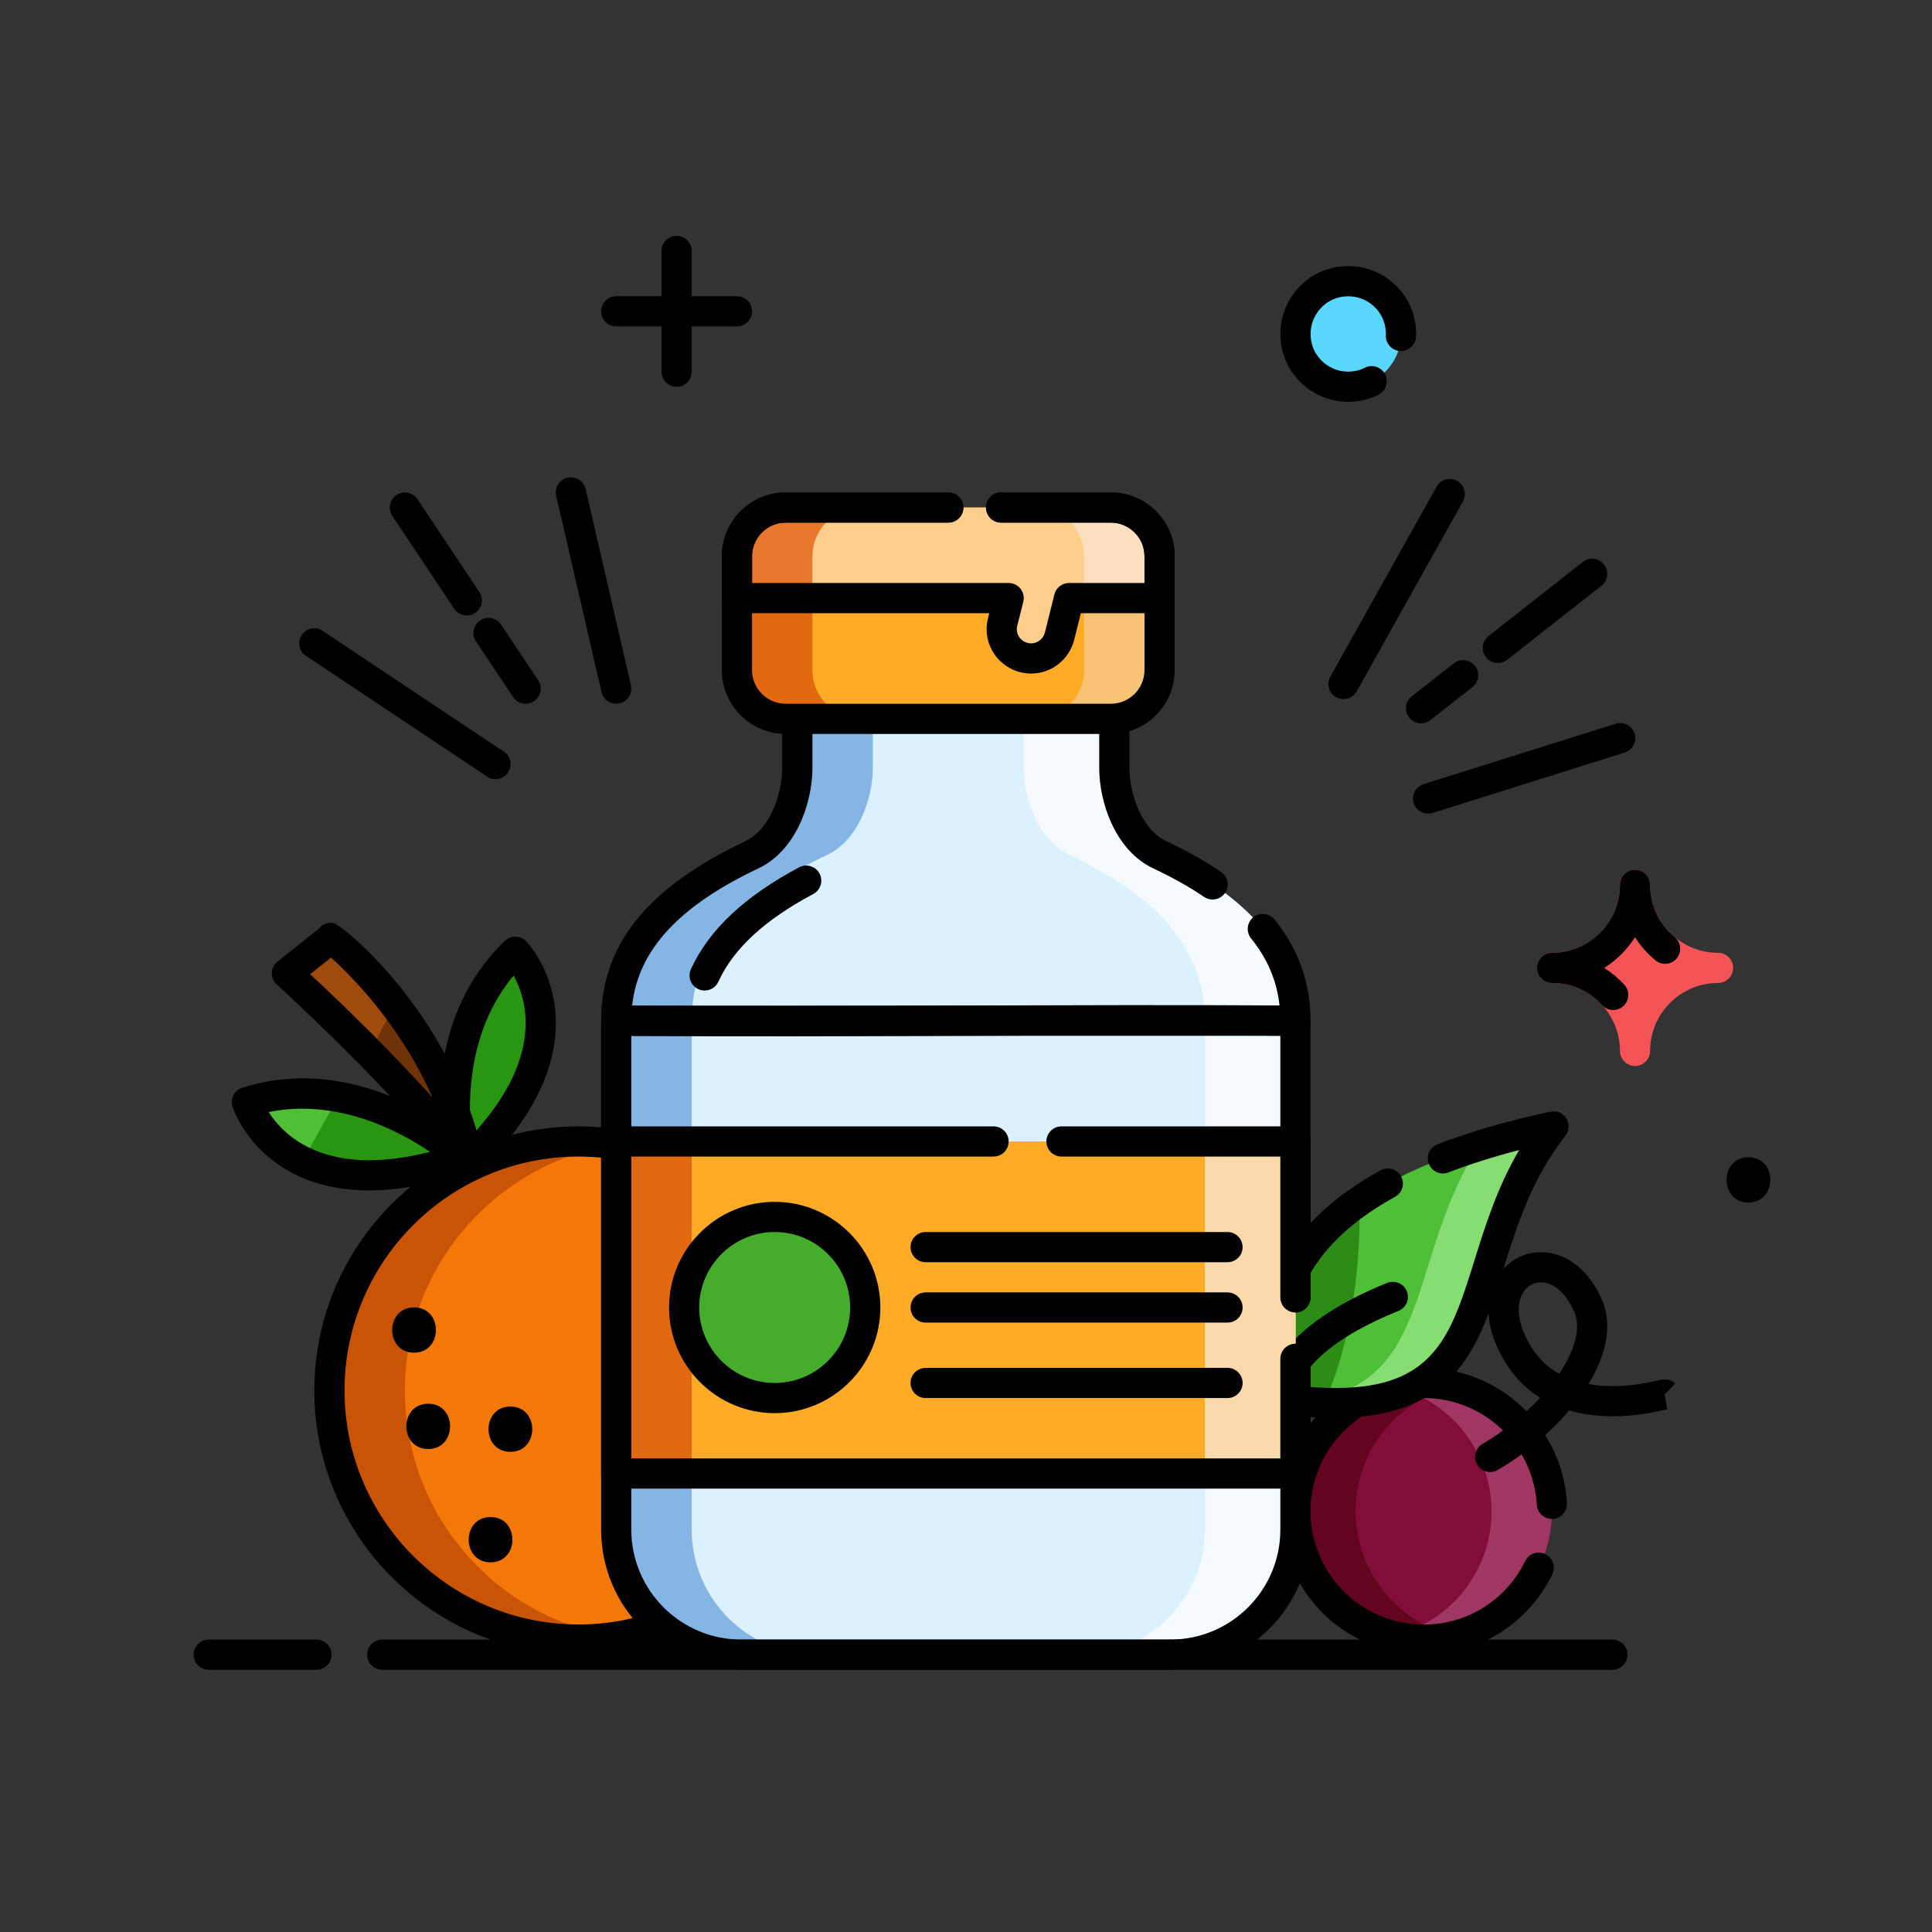
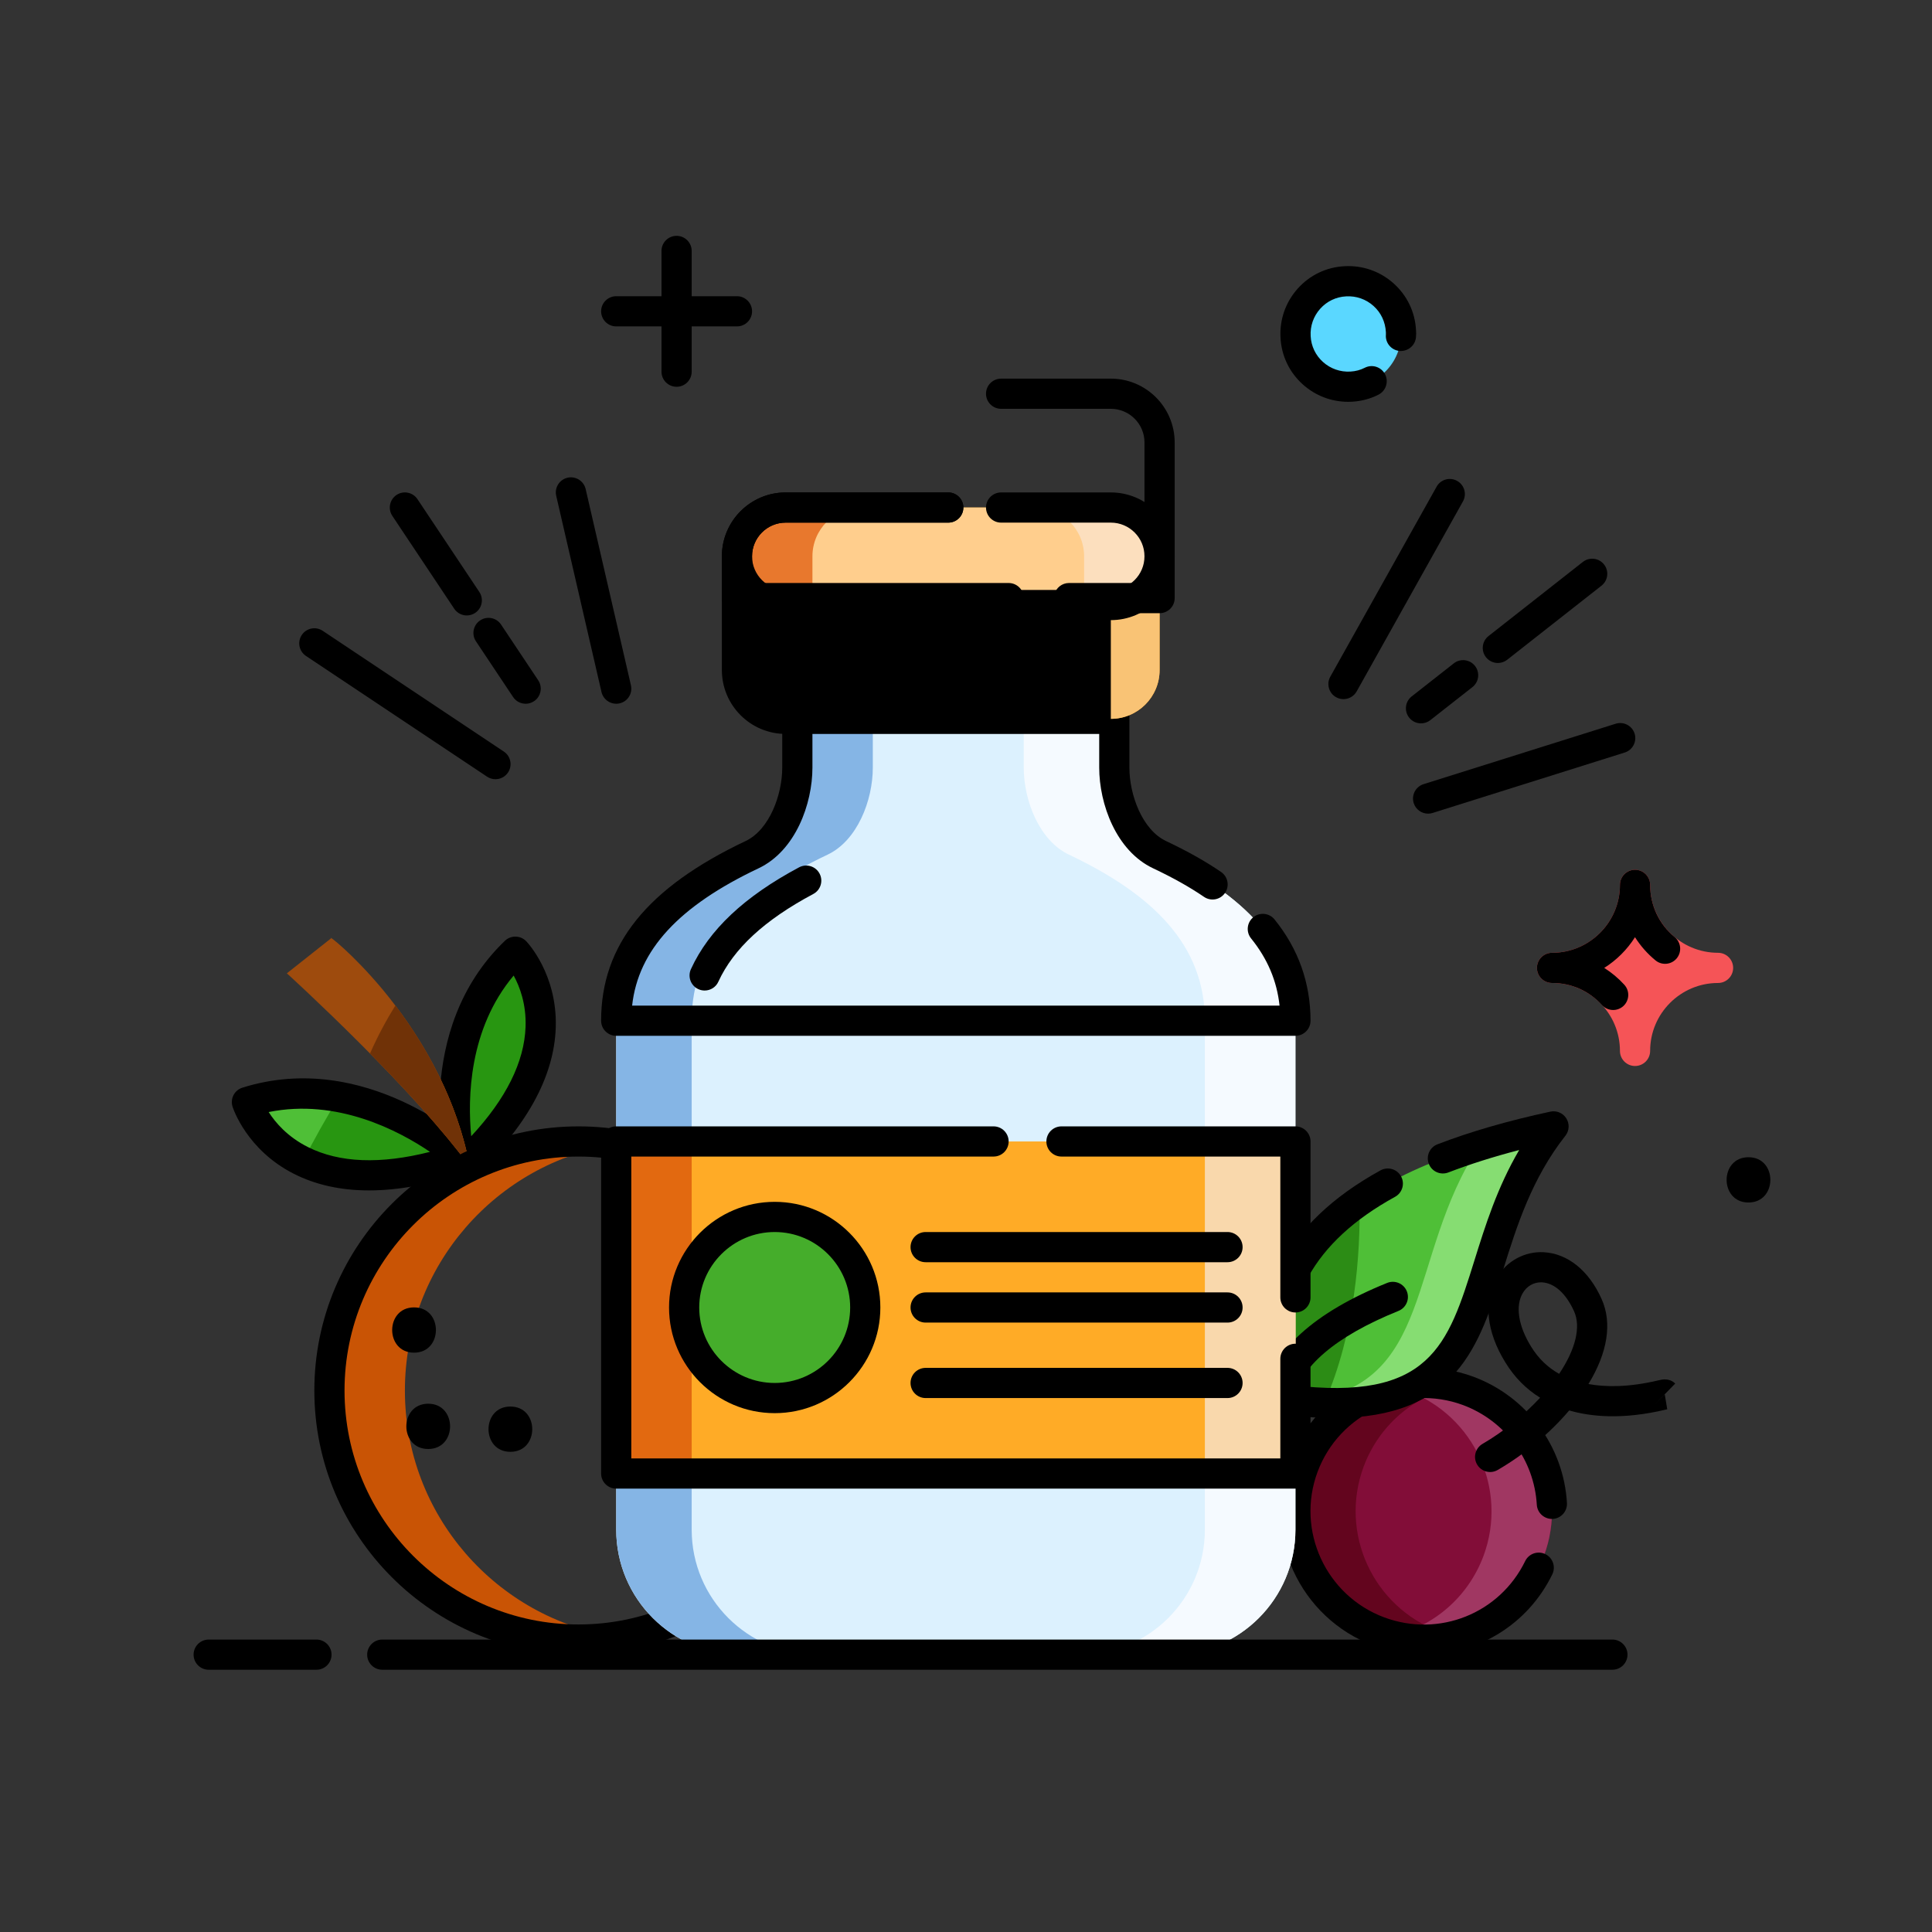
<svg xmlns="http://www.w3.org/2000/svg" width="512" viewBox="0 0 512 512" height="512" id="_x30_1">
  <rect x="0" y="0" width="512" height="512" fill="#333333" stroke="none" />
  <g>
    <g>
      <path fill="#5ad7ff" d="m371.283 87.716c.432 7.72-5.472 14.328-13.192 14.764-7.72.432-14.328-5.472-14.764-13.192-.432-7.72 5.472-14.328 13.192-14.764 7.719-.436 14.327 5.472 14.764 13.192z" />
    </g>
    <g>
      <g>
        <path fill="#820d38" d="m409.162 412.34c-6.544 17.6-26.116 26.564-43.716 20.02s-26.564-26.116-20.02-43.716 26.116-26.564 43.716-20.02 26.564 26.116 20.02 43.716z" />
      </g>
      <g>
        <path fill="#63051e" d="m385.302 433.5c-6.36 1.6-13.24 1.32-19.84-1.12-17.6-6.56-26.6-26.12-20.04-43.72 6.08-16.32 23.32-25.2 39.84-21.16-10.6 2.56-19.76 10.16-23.88 21.16-6.52 17.6 2.44 37.16 20.04 43.72 1.28.48 2.6.88 3.88 1.12z" />
      </g>
      <g>
        <path fill="#a03762" d="m409.142 412.34c-6.04 16.32-23.32 25.2-39.84 21.16 10.6-2.56 19.72-10.16 23.84-21.16 6.52-17.6-2.44-37.16-20.04-43.72-1.28-.48-2.56-.88-3.84-1.12 6.36-1.6 13.28-1.32 19.88 1.12 17.6 6.56 26.56 26.12 20 43.72z" />
      </g>
      <g>
        <path d="m377.37 438.532c-4.42 0-8.912-.776-13.296-2.4-19.668-7.332-29.712-29.248-22.4-48.868s29.236-29.668 48.856-22.396c14.148 5.296 23.848 18.416 24.728 33.436.128 2.204-1.556 4.096-3.76 4.228-2.196.104-4.096-1.556-4.228-3.76-.692-11.86-8.356-22.224-19.528-26.408-15.484-5.736-32.796 2.2-38.572 17.692-5.768 15.484 2.168 32.788 17.688 38.576 14.52 5.384 30.564-1.036 37.328-14.924.968-1.988 3.36-2.82 5.348-1.844 1.988.968 2.812 3.36 1.844 5.348-6.528 13.404-19.884 21.32-34.008 21.32z" />
      </g>
      <g>
        <path d="m394.906 390.1c-1.376 0-2.716-.712-3.46-1.988-1.112-1.908-.468-4.356 1.44-5.468 5.572-3.248 10.94-7.572 15.26-12.236-3.712-2.296-6.784-5.408-9.172-9.292-5.092-8.196-5.932-16.42-2.292-22.548 2.632-4.428 7.432-6.992 12.444-6.716 6.356.36 11.932 4.868 15.304 12.368 2.864 6.34 1.62 14.216-3.476 22.564 4.448.816 10.556.924 18.572-.984.984-.24 2.832-.676 4.424.852l-5.584 5.728 2.816-2.844.652 3.936-.452.104c-11.504 2.74-19.928 1.836-25.528.204-5.16 6.072-11.792 11.608-18.936 15.772-.635.372-1.328.548-2.012.548zm13.452-50.272c-1.96 0-3.736 1.04-4.796 2.824-2.032 3.42-1.204 8.752 2.22 14.256 1.896 3.084 4.38 5.488 7.408 7.176 4.368-6.524 5.812-12.46 3.952-16.58-2.108-4.688-5.192-7.48-8.464-7.668-.112 0-.216-.008-.32-.008z" />
      </g>
    </g>
    <g>
      <g>
        <path fill="#2c8c15" d="m350.982 371.74c-3.76-.12-7.84-.48-12.36-1.12-4.24-23.16 4-40.08 21.68-52.36.24 13.96-1.16 34.92-9.32 53.48z" />
      </g>
      <g>
        <path fill="#4fbf37" d="m338.622 370.62c-7.292-39.724 22.108-61.124 73.064-72.12-28.152 35.716-8.504 81.316-73.064 72.12z" />
      </g>
      <g>
        <path fill="#2c8c15" d="m350.982 371.74c-3.76-.12-7.84-.48-12.36-1.12-4.24-23.16 4-40.08 21.68-52.36.24 13.96-1.16 34.92-9.32 53.48z" />
      </g>
      <g>
        <path fill="#86dd72" d="m411.702 298.5c-27.16 34.44-9.88 78.04-66.4 72.88 35.24-4 27.28-38.12 46.72-67.76 6.12-1.92 12.72-3.6 19.68-5.12z" />
      </g>
      <g>
        <path d="m353.53 375.78c-4.6 0-9.732-.384-15.472-1.2-1.704-.244-3.06-1.548-3.368-3.24-4.868-26.572 5.616-47.156 31.168-61.184 1.94-1.064 4.368-.352 5.432 1.58 1.064 1.936.356 4.368-1.58 5.432-21.572 11.844-30.628 28.18-27.612 49.88 36.936 4.472 41.624-10.544 48.64-33.012 2.872-9.208 6.044-19.364 11.864-29.268-6.84 1.78-13.128 3.772-18.78 5.948-2.068.788-4.376-.232-5.172-2.292-.796-2.064.232-4.376 2.292-5.172 8.68-3.344 18.748-6.256 29.92-8.656 1.656-.352 3.344.364 4.236 1.796.892 1.428.792 3.268-.252 4.592-8.956 11.364-12.948 24.156-16.472 35.44-6.296 20.164-12.288 39.356-44.844 39.356z" />
      </g>
      <g>
        <path d="m338.626 374.62c-.268 0-.54-.028-.816-.084-2.164-.448-3.556-2.564-3.108-4.728 2.476-11.964 13.548-21.996 32.912-29.824 2.048-.82 4.38.164 5.208 2.212s-.16 4.38-2.212 5.208c-16.728 6.76-26.172 14.844-28.072 24.028-.392 1.892-2.056 3.188-3.912 3.188z" />
      </g>
    </g>
    <g>
      <g>
        <path d="m179.303 102.5c-2.208 0-4-1.792-4-4v-32c0-2.208 1.792-4 4-4s4 1.792 4 4v32c0 2.208-1.793 4-4 4z" />
      </g>
      <g>
        <path d="m195.303 86.5h-32c-2.208 0-4-1.792-4-4s1.792-4 4-4h32c2.208 0 4 1.792 4 4s-1.793 4-4 4z" />
      </g>
    </g>
    <g>
      <path d="m357.29 106.484c-4.464 0-8.692-1.616-12.024-4.604-3.568-3.2-5.672-7.592-5.916-12.372-.272-4.812 1.348-9.448 4.576-13.044 3.2-3.568 7.592-5.668 12.372-5.916 4.816-.268 9.452 1.352 13.044 4.576 3.568 3.2 5.672 7.592 5.916 12.372.052.532.052 1.208-.012 1.88-.196 2.196-2.132 3.792-4.336 3.632-2.2-.196-3.828-2.14-3.632-4.336.016-.204.016-.408 0-.612-.148-2.784-1.308-5.208-3.28-6.98-1.996-1.792-4.568-2.696-7.268-2.54-2.656.136-5.084 1.3-6.852 3.272-1.792 2-2.696 4.58-2.54 7.268.136 2.656 1.3 5.084 3.272 6.852 1.996 1.792 4.58 2.692 7.268 2.54 1.396-.084 2.648-.416 3.8-1.008 1.964-1.012 4.376-.232 5.384 1.736 1.004 1.964.232 4.376-1.736 5.384-2.124 1.088-4.472 1.72-6.976 1.872-.356.016-.708.028-1.06.028z" />
    </g>
    <g>
      <g>
        <path fill="#289611" d="m122.123 309.48s-8.796-34.908 14.444-57.268c0 0 22.356 23.244-14.444 57.268z" />
      </g>
      <g>
        <path fill="#289611" d="m122.623 306.86c-20.24 6.8-33.64 5.12-42.32.92 2.96-5.96 6.24-11.68 9.56-17.12 19.119 3.52 32.76 16.2 32.76 16.2z" />
      </g>
      <g>
        <path d="m122.127 313.48c-.38 0-.764-.056-1.14-.168-1.352-.404-2.396-1.488-2.74-2.856-.384-1.516-9.084-37.432 15.548-61.128 1.592-1.528 4.128-1.484 5.656.108.336.348 8.24 8.732 7.832 22.752-.388 13.288-7.936 26.82-22.44 40.228-.753.692-1.725 1.064-2.716 1.064zm14-54.948c-11.904 14.16-12.216 32.516-11.252 42.576 9.232-9.932 14.068-19.652 14.404-28.964.216-6.052-1.549-10.688-3.152-13.612z" />
      </g>
      <g>
        <path fill="#4fbf37" d="m122.614 306.86s-26.408-24.468-57.176-14.804c.004.004 9.668 30.768 57.176 14.804z" />
      </g>
      <g>
        <path fill="#289611" d="m122.623 306.86c-20.24 6.8-33.64 5.12-42.32.92 2.96-5.96 6.24-11.68 9.56-17.12 19.119 3.52 32.76 16.2 32.76 16.2z" />
      </g>
      <g>
        <path d="m97.794 315.472c-7.496 0-14.168-1.476-19.968-4.428-12.496-6.364-16.056-17.32-16.204-17.784-.32-1.012-.22-2.108.268-3.052.492-.94 1.336-1.648 2.348-1.964 32.6-10.24 59.944 14.62 61.092 15.684 1.036.96 1.488 2.392 1.192 3.772s-1.3 2.5-2.636 2.952c-9.556 3.212-18.272 4.82-26.092 4.82zm-26.595-20.768c1.792 2.808 5.012 6.58 10.432 9.292 8.332 4.176 19.176 4.592 32.324 1.26-8.365-5.672-24.621-14.212-42.756-10.552z" />
      </g>
      <g>
        <g>
          <path fill="#703207" d="m124.502 309.14c-7-9.52-17.16-20.56-26.44-29.96 2-4.56 4.32-8.84 6.72-12.72 7.92 10.48 16.36 25.08 19.72 42.68z" />
        </g>
        <g>
          <path fill="#9e4b0d" d="m124.502 309.14c-7.64-10.4-19.12-22.68-29.04-32.56-10.68-10.68-19.44-18.64-19.44-18.64l11.72-9.28c-.92-1 5.56 3.88 13.72 13.64 8.76 10.6 19.2 26.76 23.04 46.84z" />
        </g>
        <g>
          <path fill="#703207" d="m124.502 309.14c-7-9.52-17.16-20.56-26.44-29.96 2-4.56 4.32-8.84 6.72-12.72 7.92 10.48 16.36 25.08 19.72 42.68z" />
        </g>
        <g>
-           <path d="m124.487 313.124c-1.248 0-2.46-.584-3.232-1.64-15.348-21.012-47.584-50.28-47.908-50.572-.872-.788-1.352-1.92-1.312-3.096s.592-2.272 1.512-3.004l10.864-8.608c.872-1.196 2.352-1.82 3.844-1.608.356.052 1.18.528 2.36 1.4l.048-.04c.064.072.124.14.184.216 8.08 6.072 31.28 29.244 37.564 62.208.348 1.836-.62 3.672-2.336 4.42-.513.216-1.053.324-1.588.324zm-42.297-54.956c6.36 5.916 20.252 19.124 32.4 32.656-8.448-19.252-21.748-32.452-26.856-37.048z" />
-         </g>
-       </g>
-       <g>
-         <g>
-           <circle r="66" fill="#f47808" cy="368.5" cx="153.303" />
-         </g>
+           </g>
+       </g>
+       <g>
+         <g>
+           </g>
        <g>
          <path fill="#c95405" d="m163.263 433.74c-3.24.52-6.56.76-9.96.76-36.44 0-66-29.56-66-66s29.56-66 66-66c3.4 0 6.72.24 9.96.76-31.68 4.84-55.96 32.2-55.96 65.24s24.28 60.4 55.96 65.24z" />
        </g>
        <g>
          <path d="m153.303 438.5c-38.596 0-70-31.404-70-70s31.404-70 70-70 70 31.404 70 70-31.405 70-70 70zm0-132c-34.188 0-62 27.812-62 62s27.812 62 62 62 62-27.812 62-62-27.812-62-62-62z" />
        </g>
        <g>
          <g>
            <path d="m109.727 358.472c7.72 0 7.736-12 0-12-7.72 0-7.733 12 0 12z" />
          </g>
        </g>
        <g>
          <g>
            <path d="m113.482 384c7.72 0 7.736-12 0-12-7.72 0-7.736 12 0 12z" />
          </g>
        </g>
        <g>
          <g>
            <path d="m135.255 384.748c7.72 0 7.736-12 0-12-7.721 0-7.733 12 0 12z" />
          </g>
        </g>
        <g>
          <g>
-             <path d="m129.999 414.032c7.72 0 7.736-12 0-12-7.721 0-7.732 12 0 12z" />
-           </g>
+             </g>
        </g>
      </g>
    </g>
    <g>
      <g>
        <path fill="#dcf1fe" d="m307.302 226.5c-7.876-3.74-12-14.344-12-23.064v-28.936h-84v28.936c0 8.72-4.12 19.328-12 23.064-22.272 10.572-36 24-36 44h180c0-20-13.728-33.428-36-44z" />
      </g>
      <g>
        <path fill="#f5faff" d="m343.302 270.5h-24c0-20-13.72-33.44-36-44-7.88-3.72-12-14.36-12-23.08v-28.92h24v28.92c0 8.72 4.12 19.36 12 23.08 22.28 10.56 36 24 36 44z" />
      </g>
      <g>
        <path fill="#85b5e5" d="m231.303 174.5v28.92c0 8.72-4.12 19.36-12 23.08-22.28 10.56-36 24-36 44h-20c0-20 13.72-33.44 36-44 7.88-3.72 12-14.36 12-23.08v-28.92z" />
      </g>
      <g>
        <path fill="#dcf1fe" d="m163.747 270.5c60.576.46 120.304-.488 179.108 0 .248 0 .448.2.448.448v134.436c0 18.288-14.828 33.116-33.116 33.116h-113.768c-18.288 0-33.116-14.828-33.116-33.116v-134.436c0-.248.2-.448.444-.448z" />
      </g>
      <g>
        <path fill="#f5faff" d="m342.862 270.5h-24c.24 0 .44.2.44.44v134.44c0 18.28-14.84 33.12-33.12 33.12h24c18.28 0 33.12-14.84 33.12-33.12v-134.44c0-.24-.2-.44-.44-.44z" />
      </g>
      <g>
        <path fill="#85b5e5" d="m216.423 438.5h-20c-18.28 0-33.12-14.84-33.12-33.12v-134.44c0-.24.2-.44.44-.44 6.6.08 13.2.08 19.8.08-.16.04-.24.2-.24.36v134.44c0 18.28 14.84 33.12 33.12 33.12z" />
      </g>
      <g>
-         <path d="m310.182 442.5h-113.76c-20.468 0-37.12-16.652-37.12-37.12v-134.44c0-2.448 1.992-4.44 4.44-4.44 30.38.24 60.916.116 90.444 0 29.188-.116 59.36-.244 88.712 0 2.412 0 4.404 1.992 4.404 4.44v72.88c0 2.208-1.792 4-4 4s-4-1.792-4-4v-69.348c-28.212-.2-57.1-.084-85.084.028-28.392.116-57.696.232-86.916.028v130.852c0 16.056 13.064 29.12 29.12 29.12h113.76c16.056 0 29.12-13.064 29.12-29.12v-45.28c0-2.208 1.792-4 4-4s4 1.792 4 4v45.28c0 20.468-16.652 37.12-37.12 37.12zm32.624-168h.06c-.024 0-.044 0-.06 0z" />
-       </g>
+         </g>
      <g>
        <path d="m186.739 262.5c-.56 0-1.124-.116-1.668-.364-2.008-.92-2.888-3.296-1.968-5.304 4.784-10.424 14.164-19.248 28.672-26.984 1.952-1.036 4.372-.296 5.412 1.652 1.036 1.948.3 4.372-1.652 5.412-12.908 6.876-21.14 14.484-25.168 23.256-.66 1.468-2.112 2.332-3.628 2.332z" />
      </g>
      <g>
        <path d="m343.302 274.5h-180c-2.208 0-4-1.792-4-4 0-20.104 12.168-35.232 38.288-47.616 6.308-2.976 9.712-12.252 9.712-19.464v-28.92c0-2.208 1.792-4 4-4h84c2.208 0 4 1.792 4 4v28.92c0 7.212 3.404 16.488 9.708 19.464 5.668 2.68 10.44 5.36 14.588 8.196 1.824 1.248 2.292 3.736 1.044 5.56-1.248 1.82-3.732 2.288-5.56 1.044-3.796-2.596-8.208-5.072-13.488-7.568-9.82-4.636-14.292-17.088-14.292-26.696v-24.92h-76v24.92c0 9.608-4.472 22.06-14.292 26.696-21.116 10.008-31.876 21.652-33.492 36.384h171.576c-.704-6.564-3.192-12.42-7.544-17.808-1.388-1.716-1.12-4.236.596-5.624s4.236-1.12 5.624.596c6.324 7.828 9.532 16.856 9.532 26.836 0 2.208-1.792 4-4 4z" />
      </g>
      <g>
        <path fill="#ffab26" d="m163.303 302.5h180v88h-180z" />
      </g>
      <g>
        <path fill="#f9d8ac" d="m319.302 302.5h24v88h-24z" />
      </g>
      <g>
        <path fill="#e26910" d="m163.303 302.5h20v88h-20z" />
      </g>
      <g>
        <path fill="#ffab26" d="m208.215 190.5h86.172c7.136 0 12.916-5.78 12.916-12.912v-30.172c0-7.136-5.78-12.916-12.912-12.916h-86.176c-7.132 0-12.912 5.78-12.912 12.912v30.172c0 7.136 5.78 12.916 12.912 12.916z" />
      </g>
      <g>
        <path fill="#f9c375" d="m307.302 147.42v30.16c0 7.12-5.8 12.92-12.92 12.92h-20c7.12 0 12.92-5.8 12.92-12.92v-30.16c0-7.12-5.8-12.92-12.92-12.92h20c7.121 0 12.92 5.8 12.92 12.92z" />
      </g>
      <g>
        <path fill="#e26910" d="m228.223 190.5h-20c-7.12 0-12.92-5.8-12.92-12.92v-30.16c0-7.12 5.8-12.92 12.92-12.92h20c-7.12 0-12.92 5.8-12.92 12.92v30.16c0 7.12 5.8 12.92 12.92 12.92z" />
      </g>
      <g>
        <path fill="#ffce8d" d="m294.382 134.5h-86.16c-7.12 0-12.92 5.8-12.92 12.92v11.08h72l-1.6 6.36c-.16.64-.24 1.24-.24 1.88 0 4.16 3.36 7.76 7.8 7.76 3.56 0 6.64-2.44 7.52-5.88l2.52-10.12h24v-11.08c0-7.12-5.799-12.92-12.92-12.92z" />
      </g>
      <g>
        <path fill="#fcdfbe" d="m307.302 147.42v11.08h-20v-11.08c0-7.12-5.8-12.92-12.92-12.92h20c7.121 0 12.92 5.8 12.92 12.92z" />
      </g>
      <g>
        <path fill="#e8782d" d="m208.223 134.5h20c-7.12 0-12.92 5.8-12.92 12.92v11.08h-20v-11.08c0-7.12 5.8-12.92 12.92-12.92z" />
      </g>
      <g>
        <path d="m273.262 178.5c-6.508 0-11.8-5.276-11.8-11.76 0-.952.116-1.884.36-2.852l.348-1.388h-66.868c-2.208 0-4-1.792-4-4v-11.08c0-9.332 7.588-16.92 16.92-16.92h43.08c2.208 0 4 1.792 4 4s-1.792 4-4 4h-43.08c-4.92 0-8.92 4-8.92 8.92v7.08h68c1.232 0 2.396.568 3.156 1.54.756.972 1.024 2.24.724 3.436l-1.6 6.36c-.084.332-.12.604-.12.904 0 2.072 1.704 3.76 3.8 3.76 1.712 0 3.212-1.18 3.644-2.872l2.512-10.092c.448-1.784 2.048-3.036 3.884-3.036h20v-7.08c0-4.92-4.004-8.92-8.92-8.92h-29.08c-2.208 0-4-1.792-4-4s1.792-4 4-4h29.08c9.332 0 16.92 7.588 16.92 16.92v11.08c0 2.208-1.792 4-4 4h-20.872l-1.764 7.084c-1.348 5.26-6.036 8.916-11.404 8.916z" />
      </g>
      <g>
-         <path d="m294.382 194.5h-86.16c-9.332 0-16.92-7.588-16.92-16.92v-30.16c0-9.332 7.588-16.92 16.92-16.92h43.08c2.208 0 4 1.792 4 4s-1.792 4-4 4h-43.08c-4.92 0-8.92 4-8.92 8.92v30.16c0 4.92 4 8.92 8.92 8.92h86.16c4.916 0 8.92-4 8.92-8.92v-30.16c0-4.92-4.004-8.92-8.92-8.92h-29.08c-2.208 0-4-1.792-4-4s1.792-4 4-4h29.08c9.332 0 16.92 7.588 16.92 16.92v30.16c0 9.332-7.588 16.92-16.92 16.92z" />
+         <path d="m294.382 194.5h-86.16c-9.332 0-16.92-7.588-16.92-16.92v-30.16c0-9.332 7.588-16.92 16.92-16.92h43.08c2.208 0 4 1.792 4 4s-1.792 4-4 4h-43.08c-4.92 0-8.92 4-8.92 8.92c0 4.92 4 8.92 8.92 8.92h86.16c4.916 0 8.92-4 8.92-8.92v-30.16c0-4.92-4.004-8.92-8.92-8.92h-29.08c-2.208 0-4-1.792-4-4s1.792-4 4-4h29.08c9.332 0 16.92 7.588 16.92 16.92v30.16c0 9.332-7.588 16.92-16.92 16.92z" />
      </g>
      <g>
        <path d="m343.302 347.82c-2.208 0-4-1.792-4-4v-37.32h-58c-2.208 0-4-1.792-4-4s1.792-4 4-4h62c2.208 0 4 1.792 4 4v41.32c0 2.208-1.792 4-4 4z" />
      </g>
      <g>
        <path d="m343.302 394.5h-180c-2.208 0-4-1.792-4-4v-88c0-2.208 1.792-4 4-4h100c2.208 0 4 1.792 4 4s-1.792 4-4 4h-96v80h172v-26.4c0-2.208 1.792-4 4-4s4 1.792 4 4v30.4c0 2.208-1.792 4-4 4z" />
      </g>
      <g>
        <g>
          <circle r="24" fill="#45ad2b" cy="346.5" cx="205.303" />
        </g>
        <g>
          <path d="m205.303 374.5c-15.44 0-28-12.56-28-28s12.56-28 28-28 28 12.56 28 28-12.56 28-28 28zm0-48c-11.028 0-20 8.972-20 20s8.972 20 20 20 20-8.972 20-20-8.972-20-20-20z" />
        </g>
        <g>
          <path d="m325.302 350.5h-80c-2.208 0-4-1.792-4-4s1.792-4 4-4h80c2.208 0 4 1.792 4 4s-1.792 4-4 4z" />
        </g>
        <g>
          <path d="m325.302 370.5h-80c-2.208 0-4-1.792-4-4s1.792-4 4-4h80c2.208 0 4 1.792 4 4s-1.792 4-4 4z" />
        </g>
        <g>
          <path d="m325.302 334.5h-80c-2.208 0-4-1.792-4-4s1.792-4 4-4h80c2.208 0 4 1.792 4 4s-1.792 4-4 4z" />
        </g>
      </g>
    </g>
    <g>
      <path d="m83.862 442.5h-28.56c-2.208 0-4-1.792-4-4s1.792-4 4-4h28.56c2.208 0 4 1.792 4 4s-1.792 4-4 4z" />
    </g>
    <g>
      <path d="m427.302 442.5h-326c-2.208 0-4-1.792-4-4s1.792-4 4-4h326c2.208 0 4 1.792 4 4s-1.792 4-4 4z" />
    </g>
    <g>
      <g>
        <path d="m163.299 186.5c-1.82 0-3.468-1.248-3.896-3.1l-12-52c-.496-2.156.844-4.3 3-4.8 2.14-.492 4.3.844 4.8 3l12 52c.496 2.156-.844 4.3-3 4.8-.305.068-.604.1-.904.1z" />
      </g>
      <g>
        <path d="m139.307 186.5c-1.292 0-2.56-.624-3.332-1.78l-9.84-14.76c-1.224-1.836-.728-4.324 1.108-5.548 1.836-1.232 4.316-.732 5.548 1.108l9.84 14.76c1.224 1.836.728 4.324-1.108 5.548-.684.456-1.456.672-2.216.672z" />
      </g>
      <g>
        <path d="m123.707 163.1c-1.292 0-2.56-.624-3.332-1.78l-16.4-24.6c-1.224-1.84-.728-4.324 1.108-5.548 1.832-1.228 4.32-.728 5.548 1.108l16.4 24.6c1.224 1.836.728 4.324-1.108 5.548-.684.456-1.453.672-2.216.672z" />
      </g>
      <g>
        <path d="m131.299 206.5c-.76 0-1.532-.216-2.216-.672l-48-32c-1.836-1.224-2.332-3.708-1.108-5.548s3.704-2.336 5.548-1.108l48 32c1.836 1.224 2.332 3.708 1.108 5.548-.772 1.156-2.041 1.78-3.332 1.78z" />
      </g>
    </g>
    <g>
      <g>
        <path d="m378.462 215.628c-1.7 0-3.276-1.092-3.816-2.804-.664-2.104.508-4.352 2.616-5.016l50.908-16.012c2.096-.656 4.352.508 5.016 2.616.66 2.104-.512 4.352-2.616 5.016l-50.908 16.012c-.396.128-.8.188-1.2.188z" />
      </g>
      <g>
        <path d="m376.582 191.7c-1.184 0-2.36-.524-3.148-1.528-1.364-1.74-1.06-4.252.676-5.616l11.16-8.76c1.732-1.36 4.248-1.06 5.616.676 1.364 1.74 1.06 4.252-.676 5.616l-11.16 8.76c-.732.572-1.599.852-2.468.852z" />
      </g>
      <g>
        <path d="m396.947 175.7c-1.184 0-2.356-.524-3.148-1.528-1.364-1.736-1.064-4.252.676-5.616l25-19.64c1.74-1.36 4.248-1.064 5.616.676 1.364 1.736 1.064 4.252-.676 5.616l-25 19.64c-.733.572-1.605.852-2.468.852z" />
      </g>
      <g>
        <path d="m356.03 185.276c-.66 0-1.332-.164-1.948-.508-1.928-1.076-2.616-3.516-1.536-5.444l28.168-50.344c1.076-1.928 3.512-2.624 5.444-1.536 1.928 1.08 2.616 3.516 1.536 5.444l-28.164 50.344c-.736 1.308-2.096 2.044-3.5 2.044z" />
      </g>
    </g>
    <g>
      <g>
        <g>
          <path fill="#f55457" d="m433.302 282.5c-2.208 0-4-1.792-4-4 0-9.924-8.076-18-18-18-2.208 0-4-1.792-4-4s1.792-4 4-4c9.924 0 18-8.076 18-18 0-2.208 1.792-4 4-4s4 1.792 4 4c0 9.924 8.076 18 18 18 2.208 0 4 1.792 4 4s-1.792 4-4 4c-9.924 0-18 8.076-18 18 0 2.208-1.792 4-4 4z" />
        </g>
      </g>
      <g>
        <path d="m427.503 267.66c-1.088 0-2.172-.44-2.96-1.308-3.428-3.772-8.132-5.852-13.24-5.852-2.208 0-4-1.792-4-4s1.792-4 4-4c9.924 0 18-8.076 18-18 0-2.208 1.792-4 4-4s4 1.792 4 4c0 5.404 2.368 10.444 6.496 13.828 1.708 1.4 1.96 3.92.56 5.628-1.404 1.712-3.92 1.96-5.628.56-2.156-1.768-3.984-3.848-5.44-6.148-2.076 3.28-4.868 6.068-8.152 8.14 1.952 1.232 3.748 2.728 5.324 4.464 1.488 1.636 1.368 4.168-.268 5.652-.769.692-1.733 1.036-2.692 1.036z" />
      </g>
    </g>
    <g>
      <g>
        <path d="m463.366 318.676c7.72 0 7.736-12 0-12-7.72 0-7.732 12 0 12z" />
      </g>
    </g>
  </g>
</svg>